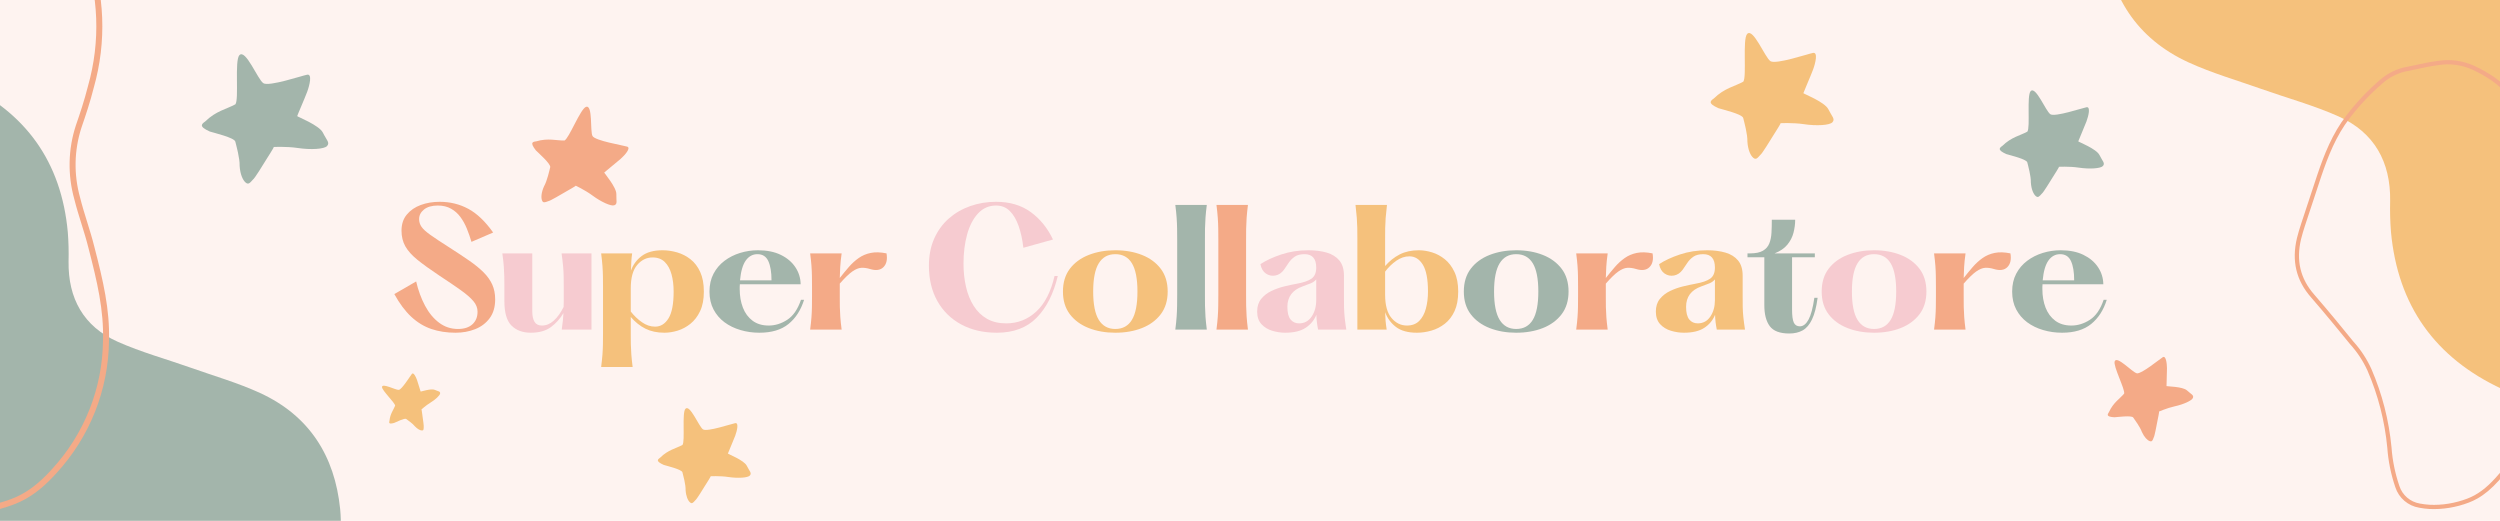
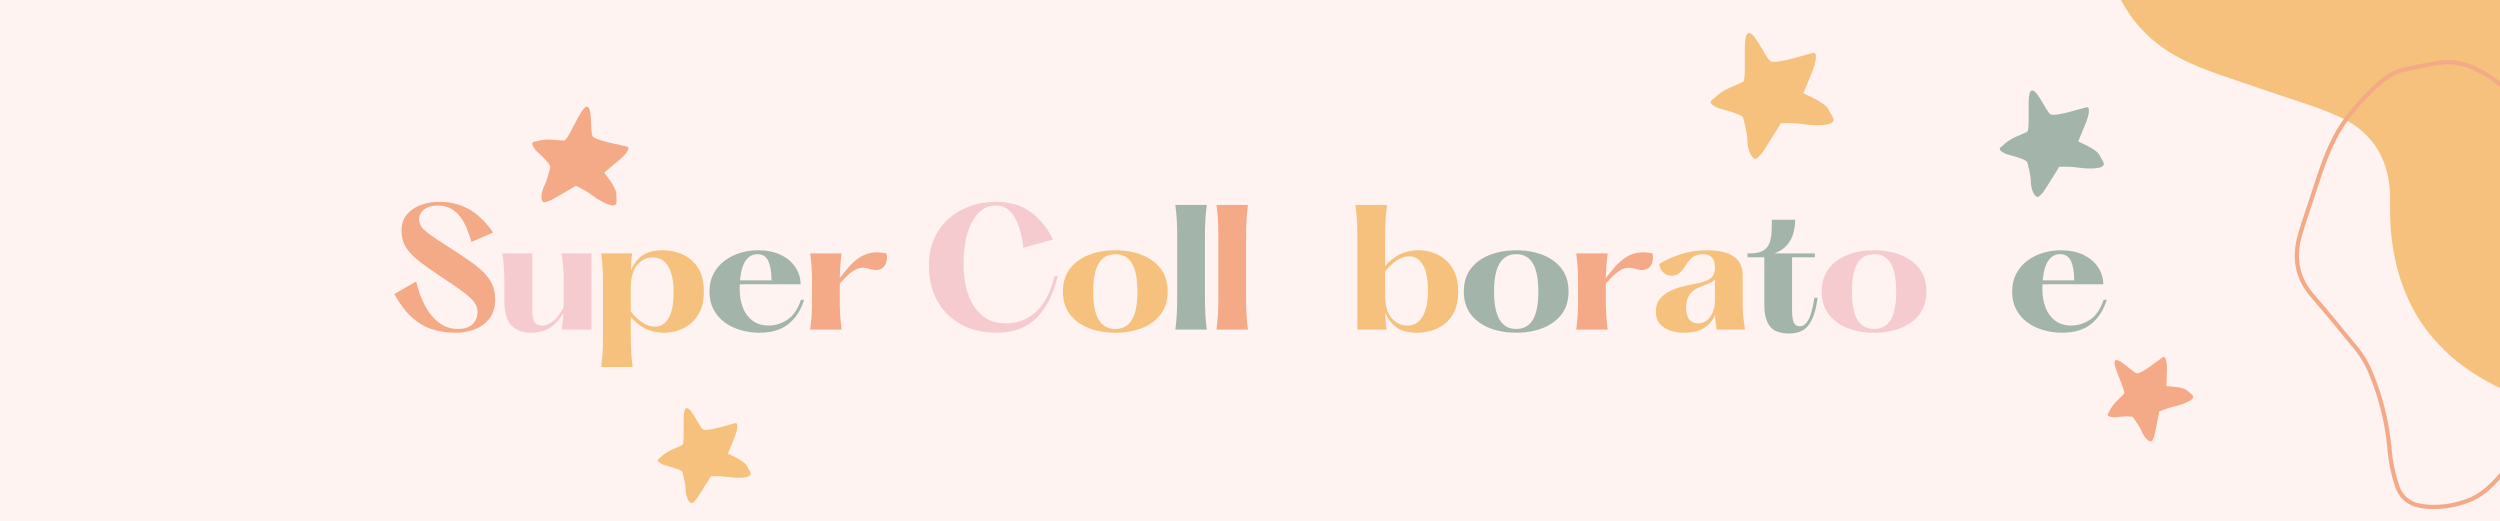
<svg xmlns="http://www.w3.org/2000/svg" version="1.0" preserveAspectRatio="xMidYMid meet" height="500" viewBox="0 0 1800 375" zoomAndPan="magnify" width="2400">
  <defs>
    <g />
    <clipPath id="d24686418d">
      <path clip-rule="nonzero" d="M 383 76 L 453 76 L 453 148 L 383 148 Z M 383 76" />
    </clipPath>
    <clipPath id="32e70300a1">
      <path clip-rule="nonzero" d="M 401.07 63.801 L 471.277 101.094 L 433.984 171.305 L 363.773 134.008 Z M 401.07 63.801" />
    </clipPath>
    <clipPath id="5c9a856662">
      <path clip-rule="nonzero" d="M 401.07 63.801 L 471.277 101.094 L 433.984 171.305 L 363.773 134.008 Z M 401.07 63.801" />
    </clipPath>
    <clipPath id="bd895501cd">
      <path clip-rule="nonzero" d="M 275 268 L 317 268 L 317 310 L 275 310 Z M 275 268" />
    </clipPath>
    <clipPath id="989adad603">
      <path clip-rule="nonzero" d="M 263.59 286.824 L 298.754 257.555 L 328.023 292.715 L 292.863 321.988 Z M 263.59 286.824" />
    </clipPath>
    <clipPath id="6afedab449">
      <path clip-rule="nonzero" d="M 263.59 286.824 L 298.754 257.555 L 328.023 292.715 L 292.863 321.988 Z M 263.59 286.824" />
    </clipPath>
    <clipPath id="86bb58b897">
      <path clip-rule="nonzero" d="M 1514 0 L 1800 0 L 1800 282.254 L 1514 282.254 Z M 1514 0" />
    </clipPath>
    <clipPath id="1eadb748bb">
      <path clip-rule="nonzero" d="M 1652 43 L 1800 43 L 1800 367 L 1652 367 Z M 1652 43" />
    </clipPath>
    <clipPath id="4d5183b45b">
      <path clip-rule="nonzero" d="M 1530.984 141.152 L 1817.492 -21.074 L 1979.723 265.434 L 1693.211 427.66 Z M 1530.984 141.152" />
    </clipPath>
    <clipPath id="ad7997a570">
      <path clip-rule="nonzero" d="M 1530.984 141.152 L 1817.492 -21.074 L 1979.723 265.434 L 1693.211 427.66 Z M 1530.984 141.152" />
    </clipPath>
    <clipPath id="f4c7bec570">
      <path clip-rule="nonzero" d="M 0 57.605 L 246 57.605 L 246 375 L 0 375 Z M 0 57.605" />
    </clipPath>
    <clipPath id="e81758c0b7">
      <path clip-rule="nonzero" d="M 0 0 L 79 0 L 79 370 L 0 370 Z M 0 0" />
    </clipPath>
    <clipPath id="89b96cbdc2">
      <path clip-rule="nonzero" d="M -338.699 51.078 L 66.82 -178.535 L 296.438 226.988 L -109.086 456.602 Z M -338.699 51.078" />
    </clipPath>
    <clipPath id="3ddc5a990b">
      <path clip-rule="nonzero" d="M -338.699 51.078 L 66.82 -178.535 L 296.438 226.988 L -109.086 456.602 Z M -338.699 51.078" />
    </clipPath>
    <clipPath id="bf35f4e15d">
-       <rect height="375" y="0" width="246" x="0" />
-     </clipPath>
+       </clipPath>
    <clipPath id="a71b494bb8">
      <path clip-rule="nonzero" d="M 1517 256 L 1580 256 L 1580 318 L 1517 318 Z M 1517 256" />
    </clipPath>
    <clipPath id="88a8faaa6e">
      <path clip-rule="nonzero" d="M 1502.668 266.07 L 1565.031 242.266 L 1588.832 304.629 L 1526.469 328.43 Z M 1502.668 266.07" />
    </clipPath>
    <clipPath id="78e8bd3374">
      <path clip-rule="nonzero" d="M 1502.668 266.07 L 1565.031 242.266 L 1588.832 304.629 L 1526.469 328.43 Z M 1502.668 266.07" />
    </clipPath>
  </defs>
  <rect fill-opacity="1" height="450" y="-37.5" fill="#ffffff" width="2160" x="-180" />
  <rect fill-opacity="1" height="450" y="-37.5" fill="#fef3f0" width="2160" x="-180" />
  <g fill-opacity="1" fill="#f4aa87">
    <g transform="translate(279.429, 237.312)">
      <g>
        <path d="M 4.484 -25.578 L 20.203 -34.672 C 21.691 -28.242 23.82 -22.426 26.594 -17.219 C 29.363 -12.02 32.75 -7.926 36.75 -4.938 C 40.75 -1.945 45.258 -0.453 50.281 -0.453 C 54.758 -0.453 58.234 -1.57 60.703 -3.812 C 63.172 -6.062 64.406 -9.094 64.406 -12.906 C 64.406 -15.594 63.414 -18.113 61.438 -20.469 C 59.457 -22.832 56.426 -25.473 52.344 -28.391 C 48.27 -31.305 43.094 -34.82 36.812 -38.938 C 30.301 -43.281 25.062 -47.055 21.094 -50.266 C 17.133 -53.484 14.238 -56.719 12.406 -59.969 C 10.57 -63.227 9.656 -66.992 9.656 -71.266 C 9.656 -75.898 10.926 -79.75 13.469 -82.812 C 16.008 -85.883 19.352 -88.188 23.5 -89.719 C 27.656 -91.25 32.203 -92.016 37.141 -92.016 C 44.617 -92.016 51.484 -90.332 57.734 -86.969 C 63.984 -83.602 69.953 -77.914 75.641 -69.906 L 60.031 -63.172 C 59.062 -66.461 57.941 -69.66 56.672 -72.766 C 55.398 -75.879 53.848 -78.672 52.016 -81.141 C 50.18 -83.609 47.938 -85.586 45.281 -87.078 C 42.625 -88.578 39.461 -89.328 35.797 -89.328 C 31.535 -89.328 28.223 -88.375 25.859 -86.469 C 23.504 -84.562 22.328 -82.258 22.328 -79.562 C 22.328 -77.539 22.906 -75.688 24.062 -74 C 25.227 -72.32 27.363 -70.379 30.469 -68.172 C 33.57 -65.961 38.004 -63.023 43.766 -59.359 C 49.379 -55.773 54.258 -52.539 58.406 -49.656 C 62.562 -46.781 66.02 -43.957 68.781 -41.188 C 71.551 -38.414 73.629 -35.477 75.016 -32.375 C 76.398 -29.27 77.094 -25.734 77.094 -21.766 C 77.094 -16.305 75.781 -11.801 73.156 -8.25 C 70.539 -4.695 67.062 -2.055 62.719 -0.328 C 58.383 1.391 53.676 2.25 48.594 2.25 C 42.227 2.25 36.41 1.352 31.141 -0.438 C 25.867 -2.238 21.039 -5.176 16.656 -9.25 C 12.281 -13.332 8.223 -18.773 4.484 -25.578 Z M 4.484 -25.578" />
      </g>
    </g>
  </g>
  <g fill-opacity="1" fill="#f6cbd0">
    <g transform="translate(355.402, 237.312)">
      <g>
        <path d="M 48.922 -54.875 L 70.469 -54.875 L 70.469 0 L 49.047 0 C 49.41 -2.469 49.688 -4.656 49.875 -6.562 C 50.062 -8.469 50.195 -10.242 50.281 -11.891 C 47.957 -7.93 44.961 -4.582 41.297 -1.844 C 37.629 0.883 32.801 2.25 26.812 2.25 C 20.977 2.25 16.344 0.547 12.906 -2.859 C 9.469 -6.266 7.75 -12.156 7.75 -20.531 L 7.75 -30.641 C 7.75 -33.398 7.727 -35.898 7.688 -38.141 C 7.645 -40.391 7.531 -42.805 7.344 -45.391 C 7.156 -47.973 6.801 -51.133 6.281 -54.875 L 27.828 -54.875 L 27.828 -13.234 C 27.828 -9.941 28.367 -7.398 29.453 -5.609 C 30.535 -3.816 32.312 -2.922 34.781 -2.922 C 37.852 -2.922 40.695 -4.098 43.312 -6.453 C 45.938 -8.805 48.297 -12.078 50.391 -16.266 C 50.461 -17.461 50.5 -18.676 50.5 -19.906 C 50.5 -21.145 50.5 -22.477 50.5 -23.906 L 50.5 -30.641 C 50.5 -33.398 50.477 -35.898 50.438 -38.141 C 50.406 -40.391 50.273 -42.805 50.047 -45.391 C 49.828 -47.973 49.453 -51.133 48.922 -54.875 Z M 48.922 -54.875" />
      </g>
    </g>
  </g>
  <g fill-opacity="1" fill="#f5c17c">
    <g transform="translate(426.546, 237.312)">
      <g>
        <path d="M 50.5 -57.125 C 53.938 -57.125 57.41 -56.617 60.922 -55.609 C 64.441 -54.598 67.66 -52.953 70.578 -50.672 C 73.504 -48.391 75.844 -45.336 77.594 -41.516 C 79.352 -37.703 80.234 -32.988 80.234 -27.375 C 80.234 -21.77 79.332 -17.078 77.531 -13.297 C 75.738 -9.516 73.422 -6.484 70.578 -4.203 C 67.742 -1.922 64.68 -0.273 61.391 0.734 C 58.098 1.742 54.914 2.25 51.844 2.25 C 46.602 2.25 42.035 1.273 38.141 -0.672 C 34.254 -2.617 30.742 -5.426 27.609 -9.094 L 27.609 2.688 C 27.609 5.457 27.625 8.02 27.656 10.375 C 27.695 12.738 27.812 15.207 28 17.781 C 28.188 20.363 28.504 23.414 28.953 26.938 L 6.281 26.938 C 6.727 23.414 7.047 20.363 7.234 17.781 C 7.422 15.207 7.531 12.738 7.562 10.375 C 7.602 8.02 7.625 5.457 7.625 2.688 L 7.625 -30.641 C 7.625 -33.398 7.602 -35.941 7.562 -38.266 C 7.531 -40.586 7.422 -43.055 7.234 -45.672 C 7.047 -48.285 6.727 -51.352 6.281 -54.875 L 28.609 -54.875 C 28.316 -53 28.113 -50.992 28 -48.859 C 27.883 -46.734 27.789 -44.586 27.719 -42.422 C 29.219 -46.68 31.797 -50.195 35.453 -52.969 C 39.117 -55.738 44.133 -57.125 50.5 -57.125 Z M 45.109 -2.125 C 49.078 -2.125 52.297 -4.109 54.766 -8.078 C 57.234 -12.047 58.469 -18.477 58.469 -27.375 C 58.469 -31.945 57.961 -36.082 56.953 -39.781 C 55.941 -43.488 54.332 -46.441 52.125 -48.641 C 49.914 -50.848 46.977 -51.953 43.312 -51.953 C 38.977 -51.953 35.273 -50.141 32.203 -46.516 C 29.141 -42.891 27.609 -37.297 27.609 -29.734 L 27.609 -13.016 C 29.922 -10.023 32.594 -7.461 35.625 -5.328 C 38.656 -3.191 41.816 -2.125 45.109 -2.125 Z M 45.109 -2.125" />
      </g>
    </g>
  </g>
  <g fill-opacity="1" fill="#a3b5ab">
    <g transform="translate(505.999, 237.312)">
      <g>
        <path d="M 70.703 -21.438 L 72.938 -21.438 C 70.625 -14.031 66.883 -8.227 61.719 -4.031 C 56.562 0.156 49.566 2.25 40.734 2.25 C 36.023 2.25 31.5 1.609 27.156 0.328 C 22.812 -0.941 18.973 -2.812 15.641 -5.281 C 12.316 -7.75 9.68 -10.832 7.734 -14.531 C 5.797 -18.238 4.828 -22.52 4.828 -27.375 C 4.828 -32.238 5.797 -36.52 7.734 -40.219 C 9.68 -43.926 12.316 -47.031 15.641 -49.531 C 18.973 -52.039 22.719 -53.93 26.875 -55.203 C 31.031 -56.484 35.312 -57.125 39.719 -57.125 C 46.156 -57.125 51.633 -56.02 56.156 -53.812 C 60.688 -51.602 64.188 -48.645 66.656 -44.938 C 69.125 -41.238 70.395 -37.145 70.469 -32.656 L 26.703 -32.656 C 26.629 -32.133 26.594 -31.555 26.594 -30.922 C 26.594 -30.285 26.594 -29.664 26.594 -29.062 C 26.594 -24.195 27.359 -19.781 28.891 -15.812 C 30.43 -11.852 32.754 -8.711 35.859 -6.391 C 38.961 -4.078 42.832 -2.922 47.469 -2.922 C 52.102 -2.922 56.551 -4.301 60.812 -7.062 C 65.082 -9.832 68.379 -14.625 70.703 -21.438 Z M 39.391 -54.312 C 35.953 -54.312 33.145 -52.797 30.969 -49.766 C 28.801 -46.734 27.414 -41.969 26.812 -35.469 L 49.484 -35.469 C 49.484 -41.375 48.719 -45.988 47.188 -49.312 C 45.656 -52.645 43.055 -54.312 39.391 -54.312 Z M 39.391 -54.312" />
      </g>
    </g>
  </g>
  <g fill-opacity="1" fill="#f4aa87">
    <g transform="translate(577.027, 237.312)">
      <g>
        <path d="M 61.266 -54.875 C 62.016 -50.531 61.285 -47.238 59.078 -45 C 56.867 -42.758 53.598 -42.312 49.266 -43.656 C 47.098 -44.32 45.039 -44.598 43.094 -44.484 C 41.145 -44.379 38.973 -43.484 36.578 -41.797 C 34.191 -40.117 31.203 -37.223 27.609 -33.109 L 27.609 -23.906 C 27.609 -21.133 27.625 -18.586 27.656 -16.266 C 27.695 -13.953 27.812 -11.52 28 -8.969 C 28.188 -6.426 28.504 -3.438 28.953 0 L 6.281 0 C 6.727 -3.438 7.047 -6.426 7.234 -8.969 C 7.422 -11.52 7.531 -13.953 7.562 -16.266 C 7.602 -18.586 7.625 -21.133 7.625 -23.906 L 7.625 -30.969 C 7.625 -33.738 7.602 -36.281 7.562 -38.594 C 7.531 -40.914 7.422 -43.348 7.234 -45.891 C 7.047 -48.441 6.727 -51.438 6.281 -54.875 L 28.953 -54.875 C 28.43 -51.133 28.094 -47.914 27.938 -45.219 C 27.789 -42.531 27.68 -39.836 27.609 -37.141 C 29.773 -39.91 31.941 -42.547 34.109 -45.047 C 36.285 -47.555 38.645 -49.707 41.188 -51.5 C 43.727 -53.301 46.625 -54.535 49.875 -55.203 C 53.133 -55.879 56.93 -55.77 61.266 -54.875 Z M 61.266 -54.875" />
      </g>
    </g>
  </g>
  <g fill-opacity="1" fill="#f6cbd0">
    <g transform="translate(634.706, 237.312)">
      <g />
    </g>
  </g>
  <g fill-opacity="1" fill="#f6cbd0">
    <g transform="translate(662.084, 237.312)">
      <g>
        <path d="M 97.188 -38.609 L 99.531 -38.609 C 96.469 -25.805 91.398 -15.797 84.328 -8.578 C 77.266 -1.359 67.707 2.25 55.656 2.25 C 45.852 2.25 37.27 0.25 29.906 -3.75 C 22.539 -7.758 16.836 -13.375 12.797 -20.594 C 8.754 -27.812 6.734 -36.285 6.734 -46.016 C 6.734 -53.336 8.004 -59.844 10.547 -65.531 C 13.086 -71.219 16.582 -76.023 21.031 -79.953 C 25.488 -83.879 30.633 -86.867 36.469 -88.922 C 42.301 -90.984 48.508 -92.016 55.094 -92.016 C 64.969 -92.016 73.289 -89.547 80.062 -84.609 C 86.832 -79.672 92.164 -73.086 96.062 -64.859 L 74.734 -58.922 C 74.066 -64.828 72.926 -70.062 71.312 -74.625 C 69.707 -79.188 67.594 -82.773 64.969 -85.391 C 62.352 -88.016 59.062 -89.328 55.094 -89.328 C 50.008 -89.328 45.707 -87.457 42.188 -83.719 C 38.676 -79.977 36.039 -74.945 34.281 -68.625 C 32.52 -62.301 31.641 -55.285 31.641 -47.578 C 31.641 -41.598 32.238 -36.004 33.438 -30.797 C 34.633 -25.598 36.484 -21.016 38.984 -17.047 C 41.492 -13.086 44.676 -10.004 48.531 -7.797 C 52.383 -5.586 57.004 -4.484 62.391 -4.484 C 70.691 -4.484 77.91 -7.328 84.047 -13.016 C 90.18 -18.703 94.562 -27.234 97.188 -38.609 Z M 97.188 -38.609" />
      </g>
    </g>
  </g>
  <g fill-opacity="1" fill="#f5c17c">
    <g transform="translate(760.495, 237.312)">
      <g>
        <path d="M 42.531 2.25 C 35.5 2.25 29.117 1.129 23.391 -1.109 C 17.672 -3.359 13.145 -6.672 9.812 -11.047 C 6.488 -15.43 4.828 -20.875 4.828 -27.375 C 4.828 -33.957 6.488 -39.438 9.812 -43.812 C 13.145 -48.195 17.672 -51.508 23.391 -53.75 C 29.117 -56 35.5 -57.125 42.531 -57.125 C 49.633 -57.125 56.031 -56 61.719 -53.75 C 67.406 -51.508 71.91 -48.195 75.234 -43.812 C 78.566 -39.438 80.234 -33.957 80.234 -27.375 C 80.234 -20.875 78.566 -15.43 75.234 -11.047 C 71.91 -6.672 67.406 -3.359 61.719 -1.109 C 56.031 1.129 49.633 2.25 42.531 2.25 Z M 42.531 -0.453 C 47.844 -0.453 51.828 -2.641 54.484 -7.016 C 57.141 -11.391 58.469 -18.176 58.469 -27.375 C 58.469 -36.582 57.141 -43.375 54.484 -47.75 C 51.828 -52.125 47.844 -54.312 42.531 -54.312 C 37.289 -54.312 33.32 -52.125 30.625 -47.75 C 27.938 -43.375 26.594 -36.582 26.594 -27.375 C 26.594 -18.176 27.938 -11.391 30.625 -7.016 C 33.32 -2.641 37.289 -0.453 42.531 -0.453 Z M 42.531 -0.453" />
      </g>
    </g>
  </g>
  <g fill-opacity="1" fill="#a3b5ab">
    <g transform="translate(839.948, 237.312)">
      <g>
        <path d="M 6.281 -89.781 L 28.953 -89.781 C 28.504 -86.258 28.188 -83.148 28 -80.453 C 27.812 -77.766 27.695 -75.188 27.656 -72.719 C 27.625 -70.25 27.609 -67.594 27.609 -64.75 L 27.609 -25.031 C 27.609 -22.258 27.625 -19.617 27.656 -17.109 C 27.695 -14.609 27.812 -12.008 28 -9.312 C 28.188 -6.625 28.504 -3.52 28.953 0 L 6.281 0 C 6.727 -3.52 7.047 -6.625 7.234 -9.312 C 7.422 -12.008 7.531 -14.609 7.562 -17.109 C 7.602 -19.617 7.625 -22.258 7.625 -25.031 L 7.625 -64.75 C 7.625 -67.594 7.602 -70.25 7.562 -72.719 C 7.531 -75.188 7.422 -77.766 7.234 -80.453 C 7.047 -83.148 6.727 -86.258 6.281 -89.781 Z M 6.281 -89.781" />
      </g>
    </g>
  </g>
  <g fill-opacity="1" fill="#f4aa87">
    <g transform="translate(869.573, 237.312)">
      <g>
        <path d="M 6.281 -89.781 L 28.953 -89.781 C 28.504 -86.258 28.188 -83.148 28 -80.453 C 27.812 -77.766 27.695 -75.188 27.656 -72.719 C 27.625 -70.25 27.609 -67.594 27.609 -64.75 L 27.609 -25.031 C 27.609 -22.258 27.625 -19.617 27.656 -17.109 C 27.695 -14.609 27.812 -12.008 28 -9.312 C 28.188 -6.625 28.504 -3.52 28.953 0 L 6.281 0 C 6.727 -3.52 7.047 -6.625 7.234 -9.312 C 7.422 -12.008 7.531 -14.609 7.562 -17.109 C 7.602 -19.617 7.625 -22.258 7.625 -25.031 L 7.625 -64.75 C 7.625 -67.594 7.602 -70.25 7.562 -72.719 C 7.531 -75.188 7.422 -77.766 7.234 -80.453 C 7.047 -83.148 6.727 -86.258 6.281 -89.781 Z M 6.281 -89.781" />
      </g>
    </g>
  </g>
  <g fill-opacity="1" fill="#f6cbd0">
    <g transform="translate(899.198, 237.312)">
      <g>
+         </g>
+     </g>
+   </g>
+   <g fill-opacity="1" fill="#f5c17c">
+     <g transform="translate(969.675, 237.312)">
+       <g>
+         <path d="M 51.844 -57.125 C 54.914 -57.125 58.098 -56.617 61.391 -55.609 C 64.68 -54.598 67.742 -52.953 70.578 -50.672 C 73.422 -48.391 75.738 -45.336 77.531 -41.516 C 79.332 -37.703 80.234 -32.988 80.234 -27.375 C 80.234 -21.77 79.352 -17.078 77.594 -13.297 C 75.844 -9.516 73.504 -6.484 70.578 -4.203 C 67.66 -1.922 64.441 -0.273 60.922 0.734 C 57.41 1.742 53.938 2.25 50.5 2.25 C 44.062 2.25 39.031 0.863 35.406 -1.906 C 31.781 -4.676 29.18 -8.227 27.609 -12.562 C 27.68 -10.25 27.789 -8.176 27.938 -6.344 C 28.094 -4.508 28.359 -2.395 28.734 0 L 7.625 0 L 7.625 -65.531 C 7.625 -68.375 7.602 -70.914 7.562 -73.156 C 7.531 -75.406 7.422 -77.801 7.234 -80.344 C 7.047 -82.895 6.727 -86.039 6.281 -89.781 L 28.953 -89.781 C 28.504 -86.039 28.188 -82.895 28 -80.344 C 27.812 -77.801 27.695 -75.406 27.656 -73.156 C 27.625 -70.914 27.609 -68.375 27.609 -65.531 L 27.609 -45.781 C 30.742 -49.375 34.254 -52.16 38.141 -54.141 C 42.035 -56.129 46.602 -57.125 51.844 -57.125 Z M 43.312 -2.922 C 46.977 -2.922 49.914 -4.02 52.125 -6.219 C 54.332 -8.426 55.941 -11.379 56.953 -15.078 C 57.961 -18.785 58.469 -22.883 58.469 -27.375 C 58.469 -36.281 57.234 -42.734 54.766 -46.734 C 52.297 -50.742 49.078 -52.75 45.109 -52.75 C 41.816 -52.75 38.656 -51.68 35.625 -49.547 C 32.594 -47.41 29.922 -44.812 27.609 -41.75 L 27.609 -25.141 C 27.609 -17.578 29.141 -11.984 32.203 -8.359 C 35.273 -4.734 38.977 -2.922 43.312 -2.922 Z M 43.312 -2.922" />
+       </g>
+     </g>
+   </g>
+   <g fill-opacity="1" fill="#a3b5ab">
+     <g transform="translate(1049.128, 237.312)">
+       <g>
+         <path d="M 42.531 2.25 C 35.5 2.25 29.117 1.129 23.391 -1.109 C 17.672 -3.359 13.145 -6.672 9.812 -11.047 C 6.488 -15.43 4.828 -20.875 4.828 -27.375 C 4.828 -33.957 6.488 -39.438 9.812 -43.812 C 13.145 -48.195 17.672 -51.508 23.391 -53.75 C 29.117 -56 35.5 -57.125 42.531 -57.125 C 49.633 -57.125 56.031 -56 61.719 -53.75 C 67.406 -51.508 71.91 -48.195 75.234 -43.812 C 78.566 -39.438 80.234 -33.957 80.234 -27.375 C 80.234 -20.875 78.566 -15.43 75.234 -11.047 C 71.91 -6.672 67.406 -3.359 61.719 -1.109 C 56.031 1.129 49.633 2.25 42.531 2.25 Z M 42.531 -0.453 C 47.844 -0.453 51.828 -2.641 54.484 -7.016 C 57.141 -11.391 58.469 -18.176 58.469 -27.375 C 58.469 -36.582 57.141 -43.375 54.484 -47.75 C 51.828 -52.125 47.844 -54.312 42.531 -54.312 C 37.289 -54.312 33.32 -52.125 30.625 -47.75 C 27.938 -43.375 26.594 -36.582 26.594 -27.375 C 26.594 -18.176 27.938 -11.391 30.625 -7.016 C 33.32 -2.641 37.289 -0.453 42.531 -0.453 Z M 42.531 -0.453" />
+       </g>
+     </g>
+   </g>
+   <g fill-opacity="1" fill="#f4aa87">
+     <g transform="translate(1128.581, 237.312)">
+       <g>
+         <path d="M 61.266 -54.875 C 62.016 -50.531 61.285 -47.238 59.078 -45 C 56.867 -42.758 53.598 -42.312 49.266 -43.656 C 47.098 -44.32 45.039 -44.598 43.094 -44.484 C 41.145 -44.379 38.973 -43.484 36.578 -41.797 C 34.191 -40.117 31.203 -37.223 27.609 -33.109 L 27.609 -23.906 C 27.609 -21.133 27.625 -18.586 27.656 -16.266 C 27.695 -13.953 27.812 -11.52 28 -8.969 C 28.188 -6.426 28.504 -3.438 28.953 0 L 6.281 0 C 6.727 -3.438 7.047 -6.426 7.234 -8.969 C 7.422 -11.52 7.531 -13.953 7.562 -16.266 C 7.602 -18.586 7.625 -21.133 7.625 -23.906 L 7.625 -30.969 C 7.625 -33.738 7.602 -36.281 7.562 -38.594 C 7.531 -40.914 7.422 -43.348 7.234 -45.891 C 7.047 -48.441 6.727 -51.438 6.281 -54.875 L 28.953 -54.875 C 28.43 -51.133 28.094 -47.914 27.938 -45.219 C 27.789 -42.531 27.68 -39.836 27.609 -37.141 C 29.773 -39.91 31.941 -42.547 34.109 -45.047 C 36.285 -47.555 38.645 -49.707 41.188 -51.5 C 43.727 -53.301 46.625 -54.535 49.875 -55.203 C 53.133 -55.879 56.93 -55.77 61.266 -54.875 Z M 61.266 -54.875" />
+       </g>
+     </g>
+   </g>
+   <g fill-opacity="1" fill="#f5c17c">
+     <g transform="translate(1186.261, 237.312)">
+       <g>
        <path d="M 70.141 0 L 49.828 0 C 49.078 -3.664 48.664 -7.219 48.594 -10.656 C 47.02 -6.77 44.438 -3.645 40.844 -1.281 C 37.258 1.07 32.359 2.25 26.141 2.25 C 23.078 2.25 19.973 1.781 16.828 0.844 C 13.691 -0.094 11.094 -1.68 9.031 -3.922 C 6.977 -6.172 5.953 -9.203 5.953 -13.016 C 5.953 -16.68 6.922 -19.711 8.859 -22.109 C 10.805 -24.504 13.273 -26.41 16.266 -27.828 C 19.266 -29.254 22.391 -30.359 25.641 -31.141 C 28.898 -31.922 31.801 -32.539 34.344 -33 C 39.352 -33.895 42.961 -35.145 45.172 -36.75 C 47.379 -38.363 48.484 -41 48.484 -44.656 C 48.484 -51.094 45.676 -54.312 40.062 -54.312 C 37.07 -54.312 34.695 -53.691 32.938 -52.453 C 31.176 -51.223 29.734 -49.75 28.609 -48.031 C 27.492 -46.312 26.375 -44.664 25.25 -43.094 C 23.531 -40.77 21.453 -39.383 19.016 -38.938 C 16.586 -38.488 14.344 -38.957 12.281 -40.344 C 10.227 -41.727 8.898 -43.988 8.297 -47.125 C 12.266 -49.75 17.258 -52.07 23.281 -54.094 C 29.301 -56.113 35.832 -57.125 42.875 -57.125 C 47.812 -57.125 52.203 -56.562 56.047 -55.438 C 59.898 -54.312 62.93 -52.422 65.141 -49.766 C 67.348 -47.109 68.453 -43.461 68.453 -38.828 L 68.453 -24.234 C 68.453 -21.316 68.469 -18.68 68.5 -16.328 C 68.539 -13.973 68.691 -11.52 68.953 -8.969 C 69.211 -6.426 69.609 -3.438 70.141 0 Z M 36.141 -4.484 C 39.953 -4.484 42.961 -6.109 45.172 -9.359 C 47.379 -12.617 48.484 -16.566 48.484 -21.203 L 48.484 -36.141 C 47.504 -34.941 46.191 -34.004 44.547 -33.328 C 42.898 -32.648 40.922 -31.898 38.609 -31.078 C 31.348 -28.461 27.719 -23.566 27.719 -16.391 C 27.719 -12.191 28.484 -9.156 30.016 -7.281 C 31.547 -5.414 33.586 -4.484 36.141 -4.484 Z M 36.141 -4.484" />
      </g>
    </g>
  </g>
-   <g fill-opacity="1" fill="#f5c17c">
-     <g transform="translate(969.675, 237.312)">
-       <g>
-         <path d="M 51.844 -57.125 C 54.914 -57.125 58.098 -56.617 61.391 -55.609 C 64.68 -54.598 67.742 -52.953 70.578 -50.672 C 73.422 -48.391 75.738 -45.336 77.531 -41.516 C 79.332 -37.703 80.234 -32.988 80.234 -27.375 C 80.234 -21.77 79.352 -17.078 77.594 -13.297 C 75.844 -9.516 73.504 -6.484 70.578 -4.203 C 67.66 -1.922 64.441 -0.273 60.922 0.734 C 57.41 1.742 53.938 2.25 50.5 2.25 C 44.062 2.25 39.031 0.863 35.406 -1.906 C 31.781 -4.676 29.18 -8.227 27.609 -12.562 C 27.68 -10.25 27.789 -8.176 27.938 -6.344 C 28.094 -4.508 28.359 -2.395 28.734 0 L 7.625 0 L 7.625 -65.531 C 7.625 -68.375 7.602 -70.914 7.562 -73.156 C 7.531 -75.406 7.422 -77.801 7.234 -80.344 C 7.047 -82.895 6.727 -86.039 6.281 -89.781 L 28.953 -89.781 C 28.504 -86.039 28.188 -82.895 28 -80.344 C 27.812 -77.801 27.695 -75.406 27.656 -73.156 C 27.625 -70.914 27.609 -68.375 27.609 -65.531 L 27.609 -45.781 C 30.742 -49.375 34.254 -52.16 38.141 -54.141 C 42.035 -56.129 46.602 -57.125 51.844 -57.125 Z M 43.312 -2.922 C 46.977 -2.922 49.914 -4.02 52.125 -6.219 C 54.332 -8.426 55.941 -11.379 56.953 -15.078 C 57.961 -18.785 58.469 -22.883 58.469 -27.375 C 58.469 -36.281 57.234 -42.734 54.766 -46.734 C 52.297 -50.742 49.078 -52.75 45.109 -52.75 C 41.816 -52.75 38.656 -51.68 35.625 -49.547 C 32.594 -47.41 29.922 -44.812 27.609 -41.75 L 27.609 -25.141 C 27.609 -17.578 29.141 -11.984 32.203 -8.359 C 35.273 -4.734 38.977 -2.922 43.312 -2.922 Z M 43.312 -2.922" />
-       </g>
-     </g>
-   </g>
-   <g fill-opacity="1" fill="#a3b5ab">
-     <g transform="translate(1049.128, 237.312)">
+   <g fill-opacity="1" fill="#a3b5ab">
+     <g transform="translate(1256.737, 237.312)">
+       <g>
+         <path d="M 49.594 -22.891 L 51.953 -22.891 C 51.055 -16.234 49.707 -11.035 47.906 -7.297 C 46.113 -3.555 43.867 -0.938 41.172 0.562 C 38.484 2.062 35.27 2.812 31.531 2.812 C 24.801 2.812 20.125 1.051 17.5 -2.469 C 14.883 -5.988 13.578 -11 13.578 -17.5 L 13.578 -52.062 L 1.453 -52.062 L 1.453 -54.875 L 3.359 -54.875 C 7.328 -54.875 10.395 -55.508 12.562 -56.781 C 14.738 -58.051 16.273 -59.805 17.172 -62.047 C 18.066 -64.297 18.586 -66.879 18.734 -69.797 C 18.891 -72.711 18.969 -75.816 18.969 -79.109 L 35.797 -79.109 C 35.797 -75.973 35.383 -72.832 34.562 -69.688 C 33.738 -66.539 32.258 -63.676 30.125 -61.094 C 28 -58.52 24.953 -56.445 20.984 -54.875 L 49.938 -54.875 L 49.938 -52.062 L 33.547 -52.062 L 33.547 -14.359 C 33.547 -10.023 33.957 -6.941 34.781 -5.109 C 35.602 -3.273 37.066 -2.359 39.172 -2.359 C 41.555 -2.359 43.629 -3.961 45.391 -7.172 C 47.148 -10.391 48.551 -15.629 49.594 -22.891 Z M 49.594 -22.891" />
+       </g>
+     </g>
+   </g>
+   <g fill-opacity="1" fill="#f6cbd0">
+     <g transform="translate(1306.788, 237.312)">
      <g>
        <path d="M 42.531 2.25 C 35.5 2.25 29.117 1.129 23.391 -1.109 C 17.672 -3.359 13.145 -6.672 9.812 -11.047 C 6.488 -15.43 4.828 -20.875 4.828 -27.375 C 4.828 -33.957 6.488 -39.438 9.812 -43.812 C 13.145 -48.195 17.672 -51.508 23.391 -53.75 C 29.117 -56 35.5 -57.125 42.531 -57.125 C 49.633 -57.125 56.031 -56 61.719 -53.75 C 67.406 -51.508 71.91 -48.195 75.234 -43.812 C 78.566 -39.438 80.234 -33.957 80.234 -27.375 C 80.234 -20.875 78.566 -15.43 75.234 -11.047 C 71.91 -6.672 67.406 -3.359 61.719 -1.109 C 56.031 1.129 49.633 2.25 42.531 2.25 Z M 42.531 -0.453 C 47.844 -0.453 51.828 -2.641 54.484 -7.016 C 57.141 -11.391 58.469 -18.176 58.469 -27.375 C 58.469 -36.582 57.141 -43.375 54.484 -47.75 C 51.828 -52.125 47.844 -54.312 42.531 -54.312 C 37.289 -54.312 33.32 -52.125 30.625 -47.75 C 27.938 -43.375 26.594 -36.582 26.594 -27.375 C 26.594 -18.176 27.938 -11.391 30.625 -7.016 C 33.32 -2.641 37.289 -0.453 42.531 -0.453 Z M 42.531 -0.453" />
      </g>
    </g>
  </g>
  <g fill-opacity="1" fill="#f4aa87">
-     <g transform="translate(1128.581, 237.312)">
-       <g>
-         <path d="M 61.266 -54.875 C 62.016 -50.531 61.285 -47.238 59.078 -45 C 56.867 -42.758 53.598 -42.312 49.266 -43.656 C 47.098 -44.32 45.039 -44.598 43.094 -44.484 C 41.145 -44.379 38.973 -43.484 36.578 -41.797 C 34.191 -40.117 31.203 -37.223 27.609 -33.109 L 27.609 -23.906 C 27.609 -21.133 27.625 -18.586 27.656 -16.266 C 27.695 -13.953 27.812 -11.52 28 -8.969 C 28.188 -6.426 28.504 -3.438 28.953 0 L 6.281 0 C 6.727 -3.438 7.047 -6.426 7.234 -8.969 C 7.422 -11.52 7.531 -13.953 7.562 -16.266 C 7.602 -18.586 7.625 -21.133 7.625 -23.906 L 7.625 -30.969 C 7.625 -33.738 7.602 -36.281 7.562 -38.594 C 7.531 -40.914 7.422 -43.348 7.234 -45.891 C 7.047 -48.441 6.727 -51.438 6.281 -54.875 L 28.953 -54.875 C 28.43 -51.133 28.094 -47.914 27.938 -45.219 C 27.789 -42.531 27.68 -39.836 27.609 -37.141 C 29.773 -39.91 31.941 -42.547 34.109 -45.047 C 36.285 -47.555 38.645 -49.707 41.188 -51.5 C 43.727 -53.301 46.625 -54.535 49.875 -55.203 C 53.133 -55.879 56.93 -55.77 61.266 -54.875 Z M 61.266 -54.875" />
-       </g>
-     </g>
-   </g>
-   <g fill-opacity="1" fill="#f5c17c">
-     <g transform="translate(1186.261, 237.312)">
-       <g>
-         <path d="M 70.141 0 L 49.828 0 C 49.078 -3.664 48.664 -7.219 48.594 -10.656 C 47.02 -6.77 44.438 -3.645 40.844 -1.281 C 37.258 1.07 32.359 2.25 26.141 2.25 C 23.078 2.25 19.973 1.781 16.828 0.844 C 13.691 -0.094 11.094 -1.68 9.031 -3.922 C 6.977 -6.172 5.953 -9.203 5.953 -13.016 C 5.953 -16.68 6.922 -19.711 8.859 -22.109 C 10.805 -24.504 13.273 -26.41 16.266 -27.828 C 19.266 -29.254 22.391 -30.359 25.641 -31.141 C 28.898 -31.922 31.801 -32.539 34.344 -33 C 39.352 -33.895 42.961 -35.145 45.172 -36.75 C 47.379 -38.363 48.484 -41 48.484 -44.656 C 48.484 -51.094 45.676 -54.312 40.062 -54.312 C 37.07 -54.312 34.695 -53.691 32.938 -52.453 C 31.176 -51.223 29.734 -49.75 28.609 -48.031 C 27.492 -46.312 26.375 -44.664 25.25 -43.094 C 23.531 -40.77 21.453 -39.383 19.016 -38.938 C 16.586 -38.488 14.344 -38.957 12.281 -40.344 C 10.227 -41.727 8.898 -43.988 8.297 -47.125 C 12.266 -49.75 17.258 -52.07 23.281 -54.094 C 29.301 -56.113 35.832 -57.125 42.875 -57.125 C 47.812 -57.125 52.203 -56.562 56.047 -55.438 C 59.898 -54.312 62.93 -52.422 65.141 -49.766 C 67.348 -47.109 68.453 -43.461 68.453 -38.828 L 68.453 -24.234 C 68.453 -21.316 68.469 -18.68 68.5 -16.328 C 68.539 -13.973 68.691 -11.52 68.953 -8.969 C 69.211 -6.426 69.609 -3.438 70.141 0 Z M 36.141 -4.484 C 39.953 -4.484 42.961 -6.109 45.172 -9.359 C 47.379 -12.617 48.484 -16.566 48.484 -21.203 L 48.484 -36.141 C 47.504 -34.941 46.191 -34.004 44.547 -33.328 C 42.898 -32.648 40.922 -31.898 38.609 -31.078 C 31.348 -28.461 27.719 -23.566 27.719 -16.391 C 27.719 -12.191 28.484 -9.156 30.016 -7.281 C 31.547 -5.414 33.586 -4.484 36.141 -4.484 Z M 36.141 -4.484" />
-       </g>
-     </g>
-   </g>
-   <g fill-opacity="1" fill="#a3b5ab">
-     <g transform="translate(1256.737, 237.312)">
-       <g>
-         <path d="M 49.594 -22.891 L 51.953 -22.891 C 51.055 -16.234 49.707 -11.035 47.906 -7.297 C 46.113 -3.555 43.867 -0.938 41.172 0.562 C 38.484 2.062 35.27 2.812 31.531 2.812 C 24.801 2.812 20.125 1.051 17.5 -2.469 C 14.883 -5.988 13.578 -11 13.578 -17.5 L 13.578 -52.062 L 1.453 -52.062 L 1.453 -54.875 L 3.359 -54.875 C 7.328 -54.875 10.395 -55.508 12.562 -56.781 C 14.738 -58.051 16.273 -59.805 17.172 -62.047 C 18.066 -64.297 18.586 -66.879 18.734 -69.797 C 18.891 -72.711 18.969 -75.816 18.969 -79.109 L 35.797 -79.109 C 35.797 -75.973 35.383 -72.832 34.562 -69.688 C 33.738 -66.539 32.258 -63.676 30.125 -61.094 C 28 -58.52 24.953 -56.445 20.984 -54.875 L 49.938 -54.875 L 49.938 -52.062 L 33.547 -52.062 L 33.547 -14.359 C 33.547 -10.023 33.957 -6.941 34.781 -5.109 C 35.602 -3.273 37.066 -2.359 39.172 -2.359 C 41.555 -2.359 43.629 -3.961 45.391 -7.172 C 47.148 -10.391 48.551 -15.629 49.594 -22.891 Z M 49.594 -22.891" />
-       </g>
-     </g>
-   </g>
-   <g fill-opacity="1" fill="#f6cbd0">
-     <g transform="translate(1306.788, 237.312)">
-       <g>
-         <path d="M 42.531 2.25 C 35.5 2.25 29.117 1.129 23.391 -1.109 C 17.672 -3.359 13.145 -6.672 9.812 -11.047 C 6.488 -15.43 4.828 -20.875 4.828 -27.375 C 4.828 -33.957 6.488 -39.438 9.812 -43.812 C 13.145 -48.195 17.672 -51.508 23.391 -53.75 C 29.117 -56 35.5 -57.125 42.531 -57.125 C 49.633 -57.125 56.031 -56 61.719 -53.75 C 67.406 -51.508 71.91 -48.195 75.234 -43.812 C 78.566 -39.438 80.234 -33.957 80.234 -27.375 C 80.234 -20.875 78.566 -15.43 75.234 -11.047 C 71.91 -6.672 67.406 -3.359 61.719 -1.109 C 56.031 1.129 49.633 2.25 42.531 2.25 Z M 42.531 -0.453 C 47.844 -0.453 51.828 -2.641 54.484 -7.016 C 57.141 -11.391 58.469 -18.176 58.469 -27.375 C 58.469 -36.582 57.141 -43.375 54.484 -47.75 C 51.828 -52.125 47.844 -54.312 42.531 -54.312 C 37.289 -54.312 33.32 -52.125 30.625 -47.75 C 27.938 -43.375 26.594 -36.582 26.594 -27.375 C 26.594 -18.176 27.938 -11.391 30.625 -7.016 C 33.32 -2.641 37.289 -0.453 42.531 -0.453 Z M 42.531 -0.453" />
-       </g>
-     </g>
-   </g>
-   <g fill-opacity="1" fill="#f4aa87">
    <g transform="translate(1386.241, 237.312)">
      <g>
-         <path d="M 61.266 -54.875 C 62.016 -50.531 61.285 -47.238 59.078 -45 C 56.867 -42.758 53.598 -42.312 49.266 -43.656 C 47.098 -44.32 45.039 -44.598 43.094 -44.484 C 41.145 -44.379 38.973 -43.484 36.578 -41.797 C 34.191 -40.117 31.203 -37.223 27.609 -33.109 L 27.609 -23.906 C 27.609 -21.133 27.625 -18.586 27.656 -16.266 C 27.695 -13.953 27.812 -11.52 28 -8.969 C 28.188 -6.426 28.504 -3.438 28.953 0 L 6.281 0 C 6.727 -3.438 7.047 -6.426 7.234 -8.969 C 7.422 -11.52 7.531 -13.953 7.562 -16.266 C 7.602 -18.586 7.625 -21.133 7.625 -23.906 L 7.625 -30.969 C 7.625 -33.738 7.602 -36.281 7.562 -38.594 C 7.531 -40.914 7.422 -43.348 7.234 -45.891 C 7.047 -48.441 6.727 -51.438 6.281 -54.875 L 28.953 -54.875 C 28.43 -51.133 28.094 -47.914 27.938 -45.219 C 27.789 -42.531 27.68 -39.836 27.609 -37.141 C 29.773 -39.91 31.941 -42.547 34.109 -45.047 C 36.285 -47.555 38.645 -49.707 41.188 -51.5 C 43.727 -53.301 46.625 -54.535 49.875 -55.203 C 53.133 -55.879 56.93 -55.77 61.266 -54.875 Z M 61.266 -54.875" />
-       </g>
+         </g>
    </g>
  </g>
  <g fill-opacity="1" fill="#a3b5ab">
    <g transform="translate(1443.921, 237.312)">
      <g>
        <path d="M 70.703 -21.438 L 72.938 -21.438 C 70.625 -14.031 66.883 -8.227 61.719 -4.031 C 56.562 0.156 49.566 2.25 40.734 2.25 C 36.023 2.25 31.5 1.609 27.156 0.328 C 22.812 -0.941 18.973 -2.812 15.641 -5.281 C 12.316 -7.75 9.68 -10.832 7.734 -14.531 C 5.797 -18.238 4.828 -22.52 4.828 -27.375 C 4.828 -32.238 5.797 -36.52 7.734 -40.219 C 9.68 -43.926 12.316 -47.031 15.641 -49.531 C 18.973 -52.039 22.719 -53.93 26.875 -55.203 C 31.031 -56.484 35.312 -57.125 39.719 -57.125 C 46.156 -57.125 51.633 -56.02 56.156 -53.812 C 60.688 -51.602 64.188 -48.645 66.656 -44.938 C 69.125 -41.238 70.395 -37.145 70.469 -32.656 L 26.703 -32.656 C 26.629 -32.133 26.594 -31.555 26.594 -30.922 C 26.594 -30.285 26.594 -29.664 26.594 -29.062 C 26.594 -24.195 27.359 -19.781 28.891 -15.812 C 30.43 -11.852 32.754 -8.711 35.859 -6.391 C 38.961 -4.078 42.832 -2.922 47.469 -2.922 C 52.102 -2.922 56.551 -4.301 60.812 -7.062 C 65.082 -9.832 68.379 -14.625 70.703 -21.438 Z M 39.391 -54.312 C 35.953 -54.312 33.145 -52.797 30.969 -49.766 C 28.801 -46.734 27.414 -41.969 26.812 -35.469 L 49.484 -35.469 C 49.484 -41.375 48.719 -45.988 47.188 -49.312 C 45.656 -52.645 43.055 -54.312 39.391 -54.312 Z M 39.391 -54.312" />
      </g>
    </g>
  </g>
  <path fill-rule="nonzero" fill-opacity="1" d="M 1233.902 70.938 C 1241.684 63.324 1248.855 62.293 1255.156 58.82 C 1257.789 55.398 1254.488 28.258 1257.938 24.461 C 1262.273 19.688 1270.797 41.484 1274.727 44.035 C 1278.652 46.59 1301.773 38.77 1305.414 38.09 C 1309.055 37.414 1307.16 45.391 1305.383 50.156 C 1303.609 54.918 1298.441 66.684 1298.426 67.082 C 1298.41 67.484 1313.805 73.375 1316.43 78.695 C 1319.055 84.02 1321.496 85.625 1319.316 88.051 C 1317.375 90.203 1307.934 90.793 1298.742 89.398 C 1290.941 88.215 1280.867 88.703 1281.988 88.742 C 1282.391 88.758 1278.055 95.43 1276.348 98.184 C 1274.641 100.941 1268.664 110.781 1267.434 111.543 C 1265.152 114.145 1264.191 115.148 1262.34 113.605 C 1260.324 111.922 1258.508 107.805 1258.125 101.961 C 1258.312 96.738 1255.812 87.801 1255.113 84.961 C 1254.41 82.125 1240.059 78.801 1237.273 77.895 C 1233.266 76.074 1231.648 74.754 1231.691 73.516 C 1231.723 72.664 1232.539 71.852 1233.902 70.938" fill="#f5c17c" />
  <g clip-path="url(#d24686418d)">
    <g clip-path="url(#32e70300a1)">
      <g clip-path="url(#5c9a856662)">
        <path fill-rule="nonzero" fill-opacity="1" d="M 386.016 101.781 C 394.73 99.215 400.414 101.266 406.418 101.172 C 409.695 99.68 417.883 78.395 421.91 76.945 C 426.973 75.129 424.723 94.52 426.617 97.938 C 428.512 101.355 448.602 104.641 451.551 105.566 C 454.496 106.492 449.98 111.629 446.809 114.441 C 443.637 117.258 435.227 123.898 435.059 124.191 C 434.891 124.48 443.926 134.844 443.773 139.789 C 443.629 144.738 444.797 146.879 442.242 147.809 C 439.969 148.637 432.781 145.379 426.555 140.754 C 421.273 136.828 413.664 133.246 414.473 133.715 C 414.762 133.883 408.957 137.102 406.621 138.461 C 404.285 139.824 396.031 144.734 394.828 144.812 C 392.129 145.84 391.027 146.199 390.27 144.34 C 389.445 142.312 389.715 138.566 391.723 134.113 C 393.902 130.34 395.559 122.777 396.152 120.41 C 396.746 118.047 387.477 109.98 385.777 108.227 C 383.539 105.312 382.863 103.711 383.379 102.812 C 383.734 102.199 384.656 101.918 386.016 101.781" fill="#f4aa87" />
      </g>
    </g>
  </g>
  <path fill-rule="nonzero" fill-opacity="1" d="M 475.34 329.484 C 481.215 323.73 486.637 322.953 491.395 320.328 C 493.383 317.742 490.891 297.242 493.496 294.371 C 496.77 290.766 503.211 307.23 506.176 309.16 C 509.145 311.086 526.609 305.18 529.359 304.668 C 532.109 304.156 530.68 310.184 529.336 313.781 C 527.996 317.379 524.09 326.266 524.078 326.57 C 524.07 326.871 535.695 331.324 537.68 335.344 C 539.664 339.363 541.508 340.578 539.859 342.41 C 538.395 344.035 531.262 344.48 524.316 343.43 C 518.426 342.535 510.816 342.902 511.66 342.934 C 511.965 342.945 508.691 347.984 507.402 350.062 C 506.113 352.145 501.598 359.582 500.668 360.156 C 498.945 362.121 498.219 362.879 496.82 361.715 C 495.297 360.441 493.926 357.332 493.637 352.918 C 493.777 348.973 491.891 342.219 491.359 340.074 C 490.828 337.93 479.988 335.422 477.887 334.738 C 474.855 333.359 473.637 332.363 473.668 331.43 C 473.691 330.785 474.309 330.172 475.34 329.484" fill="#f5c17c" />
  <g clip-path="url(#bd895501cd)">
    <g clip-path="url(#989adad603)">
      <g clip-path="url(#6afedab449)">
-         <path fill-rule="nonzero" fill-opacity="1" d="M 280.414 302.996 C 280.941 297.836 283.254 295.273 284.5 292.078 C 284.422 290.023 274.941 281.094 275.047 278.652 C 275.18 275.582 284.945 280.965 287.16 280.703 C 289.375 280.441 295.457 270.531 296.582 269.172 C 297.711 267.816 299.449 271.312 300.25 273.598 C 301.051 275.883 302.742 281.766 302.859 281.918 C 302.977 282.066 310.41 279.535 312.992 280.68 C 315.574 281.828 316.961 281.672 316.898 283.227 C 316.844 284.605 313.57 287.699 309.777 289.992 C 306.562 291.934 303.023 295.184 303.445 294.855 C 303.598 294.738 304.043 298.504 304.258 300.031 C 304.473 301.562 305.285 306.988 305.066 307.641 C 305.023 309.289 304.977 309.949 303.828 309.949 C 302.578 309.945 300.656 308.992 298.738 306.969 C 297.215 305 293.574 302.488 292.453 301.664 C 291.332 300.84 285.062 303.996 283.77 304.512 C 281.746 305.066 280.75 305.078 280.391 304.609 C 280.141 304.293 280.191 303.742 280.414 302.996" fill="#f5c17c" />
-       </g>
+         </g>
    </g>
  </g>
  <g clip-path="url(#86bb58b897)">
    <path fill-rule="nonzero" fill-opacity="1" d="M 1514.773 -78.293 L 1807.754 -78.293 L 1807.754 282.258 C 1805.621 281.637 1803.523 280.91 1801.457 280.078 C 1753.281 257.637 1726.391 220.055 1721.504 166.996 C 1720.91 159.57 1720.719 152.141 1720.91 144.695 C 1721.316 116.57 1709.492 95.312 1683.832 83.844 C 1665.832 75.797 1646.586 70.566 1627.941 63.961 C 1610.453 57.766 1592.477 52.605 1575.68 44.891 C 1538.402 27.766 1519.031 -2.781 1514.953 -43.086 C 1513.793 -54.555 1514.773 -66.238 1514.773 -78.293 Z M 1514.773 -78.293" fill="#f5c17c" />
  </g>
  <g clip-path="url(#1eadb748bb)">
    <g clip-path="url(#4d5183b45b)">
      <g clip-path="url(#ad7997a570)">
        <path fill-rule="nonzero" fill-opacity="1" d="M 1783.734 358.941 C 1781.707 360.09 1779.633 361.055 1777.477 361.875 C 1768.355 365.352 1758.535 366.938 1749.082 366.469 L 1749.031 366.465 C 1746.742 366.277 1744.367 366.082 1741.863 365.562 C 1733.754 364.219 1727.156 358.57 1724.641 350.812 C 1721.492 341.574 1719.543 332.008 1718.855 322.402 C 1717.043 303.227 1712.254 284.535 1704.609 266.879 C 1701.449 259.922 1697.227 253.512 1692.074 247.84 L 1692.016 247.773 C 1684.426 238.402 1674.359 226.102 1663.855 213.992 C 1653.195 201.762 1649.906 187.828 1653.805 171.402 L 1653.812 171.359 C 1654.691 168.074 1655.602 164.676 1656.727 161.406 C 1658.672 155.457 1660.672 149.426 1662.605 143.598 C 1664.539 137.777 1666.535 131.762 1668.484 125.805 C 1673.367 111.383 1679.266 96.258 1689.344 83.207 C 1696.578 73.758 1704.812 65.047 1713.828 57.32 C 1719.32 52.59 1725.891 49.414 1732.828 48.156 C 1734.914 47.734 1737.074 47.273 1739.164 46.824 C 1744.352 45.707 1749.707 44.551 1755.02 43.883 C 1764.039 42.383 1773.266 43.641 1781.695 47.512 C 1791.125 52.012 1801.75 58.027 1809.266 68.637 C 1810.895 70.934 1812.336 73.477 1813.496 75.52 C 1814.207 76.777 1814.82 77.859 1815.34 78.656 L 1815.438 78.801 L 1815.496 78.965 C 1823.906 101.785 1824.855 126.23 1818.23 149.66 C 1816.391 156.957 1814.055 163.949 1812.016 169.828 C 1808.219 181.43 1807.961 193.836 1811.273 205.672 L 1811.285 205.715 C 1812.316 209.879 1813.613 214.035 1814.863 218.055 C 1816.129 222.121 1817.438 226.32 1818.492 230.57 C 1823.02 248.023 1826.441 262.648 1825.973 278.504 C 1825.719 303.496 1816.211 327.461 1799.191 345.961 C 1793.945 351.781 1788.996 355.957 1783.734 358.941 Z M 1749.254 363.426 C 1758.281 363.871 1767.668 362.348 1776.395 359.027 C 1783.672 356.262 1790.008 351.598 1796.938 343.91 C 1813.457 325.953 1822.676 302.711 1822.922 278.449 C 1823.379 262.969 1820 248.559 1815.535 231.328 C 1814.496 227.145 1813.203 222.988 1811.949 218.969 C 1810.684 214.914 1809.379 210.719 1808.328 206.477 C 1804.855 194.062 1805.133 181.055 1809.121 168.855 C 1811.152 163.008 1813.461 156.09 1815.27 148.898 L 1815.285 148.855 C 1821.723 126.098 1820.824 102.355 1812.688 80.18 C 1812.141 79.328 1811.531 78.258 1810.84 77.027 C 1809.656 74.945 1808.316 72.574 1806.777 70.406 C 1799.668 60.371 1789.453 54.598 1780.402 50.281 C 1772.535 46.668 1763.918 45.496 1755.488 46.902 L 1755.43 46.914 C 1750.238 47.57 1744.934 48.711 1739.805 49.816 C 1737.707 50.27 1735.535 50.738 1733.398 51.168 C 1726.969 52.332 1720.898 55.266 1715.816 59.648 C 1706.957 67.238 1698.863 75.793 1691.758 85.082 C 1681.953 97.781 1676.168 112.629 1671.375 126.781 C 1669.43 132.727 1667.434 138.746 1665.5 144.57 C 1663.566 150.398 1661.566 156.422 1659.617 162.387 C 1658.52 165.574 1657.625 168.91 1656.766 172.141 C 1653.117 187.531 1656.191 200.57 1666.156 212.004 C 1676.68 224.133 1686.754 236.449 1694.359 245.832 C 1699.715 251.727 1704.102 258.398 1707.398 265.656 C 1715.18 283.629 1720.051 302.637 1721.895 322.168 C 1722.566 331.543 1724.469 340.852 1727.535 349.863 C 1729.711 356.566 1735.398 361.426 1742.391 362.57 L 1742.457 362.582 C 1744.773 363.059 1746.953 363.234 1749.254 363.426 Z M 1749.254 363.426" fill="#f4aa87" />
      </g>
    </g>
  </g>
  <g transform="matrix(1, 0, 0, 1, 0, 0)">
    <g clip-path="url(#bf35f4e15d)">
      <g clip-path="url(#f4c7bec570)">
        <path fill-rule="nonzero" fill-opacity="1" d="M 245.074 399.906 L -33.078 399.906 L -33.078 57.602 C -31.055 58.191 -29.062 58.883 -27.102 59.672 C 18.637 80.977 44.168 116.656 48.805 167.027 C 49.367 174.078 49.555 181.133 49.367 188.203 C 48.984 214.902 60.211 235.086 84.57 245.973 C 101.66 253.613 119.93 258.578 137.637 264.852 C 154.238 270.734 171.305 275.633 187.25 282.957 C 222.641 299.215 241.031 328.215 244.906 366.48 C 246.008 377.367 245.074 388.461 245.074 399.906 Z M 245.074 399.906" fill="#a3b5ab" />
      </g>
      <g clip-path="url(#e81758c0b7)">
        <g clip-path="url(#89b96cbdc2)">
          <g clip-path="url(#3ddc5a990b)">
            <path fill-rule="nonzero" fill-opacity="1" d="M 18.738 359.074 C 15.867 360.699 12.938 362.066 9.891 363.223 C -3.012 368.141 -16.898 370.383 -30.27 369.723 L -30.34 369.715 C -33.578 369.449 -36.938 369.172 -40.477 368.438 C -51.945 366.539 -61.273 358.551 -64.832 347.578 C -69.285 334.512 -72.043 320.988 -73.016 307.402 C -75.574 280.285 -82.348 253.852 -93.16 228.883 C -97.625 219.047 -103.602 209.977 -110.891 201.953 L -110.969 201.859 C -121.707 188.609 -135.941 171.211 -150.793 154.09 C -165.867 136.793 -170.52 117.09 -165.008 93.859 L -164.996 93.801 C -163.754 89.156 -162.469 84.348 -160.875 79.723 C -158.125 71.312 -155.293 62.781 -152.559 54.539 C -149.824 46.309 -147.004 37.801 -144.25 29.375 C -137.344 8.98 -129 -12.41 -114.75 -30.863 C -104.52 -44.227 -92.871 -56.547 -80.121 -67.473 C -72.355 -74.164 -63.066 -78.652 -53.254 -80.434 C -50.301 -81.027 -47.246 -81.68 -44.293 -82.316 C -36.961 -83.895 -29.383 -85.531 -21.871 -86.477 C -9.113 -88.598 3.934 -86.82 15.855 -81.344 C 29.191 -74.984 44.215 -66.473 54.844 -51.469 C 57.148 -48.223 59.188 -44.625 60.824 -41.734 C 61.828 -39.961 62.699 -38.426 63.434 -37.301 L 63.57 -37.098 L 63.652 -36.867 C 75.551 -4.59 76.891 29.98 67.52 63.113 C 64.918 73.434 61.613 83.316 58.73 91.633 C 53.363 108.039 53 125.586 57.684 142.324 L 57.699 142.387 C 59.16 148.273 60.992 154.148 62.762 159.836 C 64.547 165.582 66.402 171.527 67.891 177.535 C 74.293 202.215 79.137 222.898 78.473 245.324 C 78.113 280.664 64.664 314.555 40.598 340.719 C 33.18 348.945 26.18 354.852 18.738 359.074 Z M -30.023 365.418 C -17.258 366.047 -3.984 363.891 8.355 359.195 C 18.648 355.289 27.605 348.688 37.41 337.816 C 60.77 312.422 73.809 279.555 74.156 245.246 C 74.805 223.352 70.027 202.973 63.707 178.605 C 62.242 172.691 60.41 166.812 58.637 161.125 C 56.852 155.391 55.004 149.461 53.516 143.461 C 48.605 125.906 48.996 107.508 54.637 90.258 C 57.512 81.992 60.777 72.207 63.336 62.035 L 63.355 61.973 C 72.457 29.789 71.188 -3.785 59.684 -35.145 C 58.906 -36.352 58.051 -37.867 57.066 -39.602 C 55.398 -42.551 53.5 -45.898 51.324 -48.965 C 41.273 -63.16 26.828 -71.32 14.027 -77.43 C 2.898 -82.539 -9.289 -84.195 -21.207 -82.203 L -21.289 -82.191 C -28.633 -81.262 -36.133 -79.648 -43.387 -78.082 C -46.355 -77.445 -49.426 -76.785 -52.449 -76.176 C -61.543 -74.523 -70.125 -70.379 -77.312 -64.18 C -89.844 -53.449 -101.285 -41.352 -111.336 -28.215 C -125.199 -10.254 -133.383 10.742 -140.16 30.758 C -142.91 39.168 -145.734 47.68 -148.469 55.914 C -151.203 64.156 -154.027 72.676 -156.785 81.109 C -158.344 85.617 -159.602 90.34 -160.82 94.902 C -165.98 116.668 -161.633 135.109 -147.539 151.277 C -132.656 168.43 -118.41 185.848 -107.656 199.113 C -100.082 207.457 -93.875 216.891 -89.215 227.148 C -78.215 252.57 -71.32 279.449 -68.715 307.07 C -67.762 320.328 -65.078 333.492 -60.738 346.238 C -57.664 355.715 -49.617 362.586 -39.73 364.203 L -39.633 364.223 C -36.359 364.898 -33.281 365.148 -30.023 365.418 Z M -30.023 365.418" fill="#f4aa87" />
          </g>
        </g>
      </g>
    </g>
  </g>
-   <path fill-rule="nonzero" fill-opacity="1" d="M 147.621 87.562 C 155.625 79.73 163 78.672 169.48 75.098 C 172.188 71.578 168.793 43.668 172.34 39.762 C 176.801 34.852 185.566 57.27 189.605 59.895 C 193.645 62.52 217.422 54.477 221.164 53.777 C 224.91 53.082 222.961 61.285 221.137 66.188 C 219.309 71.082 213.992 83.184 213.98 83.594 C 213.965 84.008 229.797 90.066 232.496 95.539 C 235.195 101.012 237.707 102.664 235.461 105.156 C 233.465 107.371 223.758 107.98 214.305 106.547 C 206.281 105.328 195.922 105.832 197.074 105.871 C 197.488 105.887 193.031 112.746 191.273 115.582 C 189.52 118.414 183.371 128.539 182.105 129.32 C 179.762 131.996 178.77 133.027 176.867 131.441 C 174.797 129.707 172.926 125.473 172.535 119.465 C 172.727 114.094 170.156 104.902 169.434 101.98 C 168.711 99.062 153.953 95.645 151.09 94.715 C 146.969 92.84 145.305 91.484 145.352 90.211 C 145.379 89.336 146.223 88.5 147.621 87.562" fill="#a3b5ab" />
  <path fill-rule="nonzero" fill-opacity="1" d="M 1441.684 105.043 C 1448.277 98.594 1454.355 97.719 1459.695 94.777 C 1461.926 91.875 1459.129 68.879 1462.051 65.66 C 1465.727 61.617 1472.949 80.086 1476.277 82.25 C 1479.605 84.41 1499.191 77.785 1502.277 77.211 C 1505.363 76.637 1503.758 83.398 1502.254 87.434 C 1500.75 91.469 1496.367 101.438 1496.355 101.777 C 1496.344 102.117 1509.387 107.109 1511.613 111.617 C 1513.836 116.129 1515.906 117.488 1514.059 119.543 C 1512.414 121.367 1504.414 121.867 1496.625 120.688 C 1490.016 119.684 1481.48 120.098 1482.43 120.129 C 1482.77 120.145 1479.098 125.797 1477.648 128.129 C 1476.203 130.465 1471.141 138.805 1470.094 139.449 C 1468.164 141.652 1467.348 142.504 1465.781 141.195 C 1464.074 139.77 1462.531 136.281 1462.211 131.328 C 1462.367 126.906 1460.25 119.332 1459.656 116.926 C 1459.062 114.52 1446.902 111.703 1444.543 110.938 C 1441.145 109.395 1439.777 108.277 1439.812 107.227 C 1439.836 106.508 1440.531 105.816 1441.684 105.043" fill="#a3b5ab" />
  <g clip-path="url(#a71b494bb8)">
    <g clip-path="url(#88a8faaa6e)">
      <g clip-path="url(#78e8bd3374)">
        <path fill-rule="nonzero" fill-opacity="1" d="M 1518.445 296.707 C 1521.648 289.75 1526.105 287.273 1529.379 283.41 C 1530.25 280.496 1521.27 263.484 1522.586 260.121 C 1524.238 255.898 1535.309 268.086 1538.531 268.781 C 1541.754 269.473 1554.988 258.531 1557.211 257.172 C 1559.438 255.812 1560.191 261.531 1560.219 265.109 C 1560.25 268.688 1559.801 277.715 1559.895 277.984 C 1559.984 278.25 1571.582 278.262 1574.641 281.102 C 1577.703 283.941 1579.711 284.383 1578.887 286.527 C 1578.152 288.43 1572.094 291.184 1565.699 292.574 C 1560.273 293.754 1553.777 296.602 1554.523 296.348 C 1554.789 296.254 1553.613 301.73 1553.184 303.969 C 1552.754 306.207 1551.293 314.176 1550.676 314.984 C 1549.828 317.27 1549.449 318.168 1547.844 317.621 C 1546.098 317.02 1543.867 314.766 1542.152 311.023 C 1540.965 307.543 1537.078 302.293 1535.906 300.605 C 1534.73 298.914 1524.465 300.328 1522.406 300.434 C 1519.316 300.242 1517.922 299.781 1517.641 298.957 C 1517.445 298.391 1517.777 297.648 1518.445 296.707" fill="#f4aa87" />
      </g>
    </g>
  </g>
</svg>